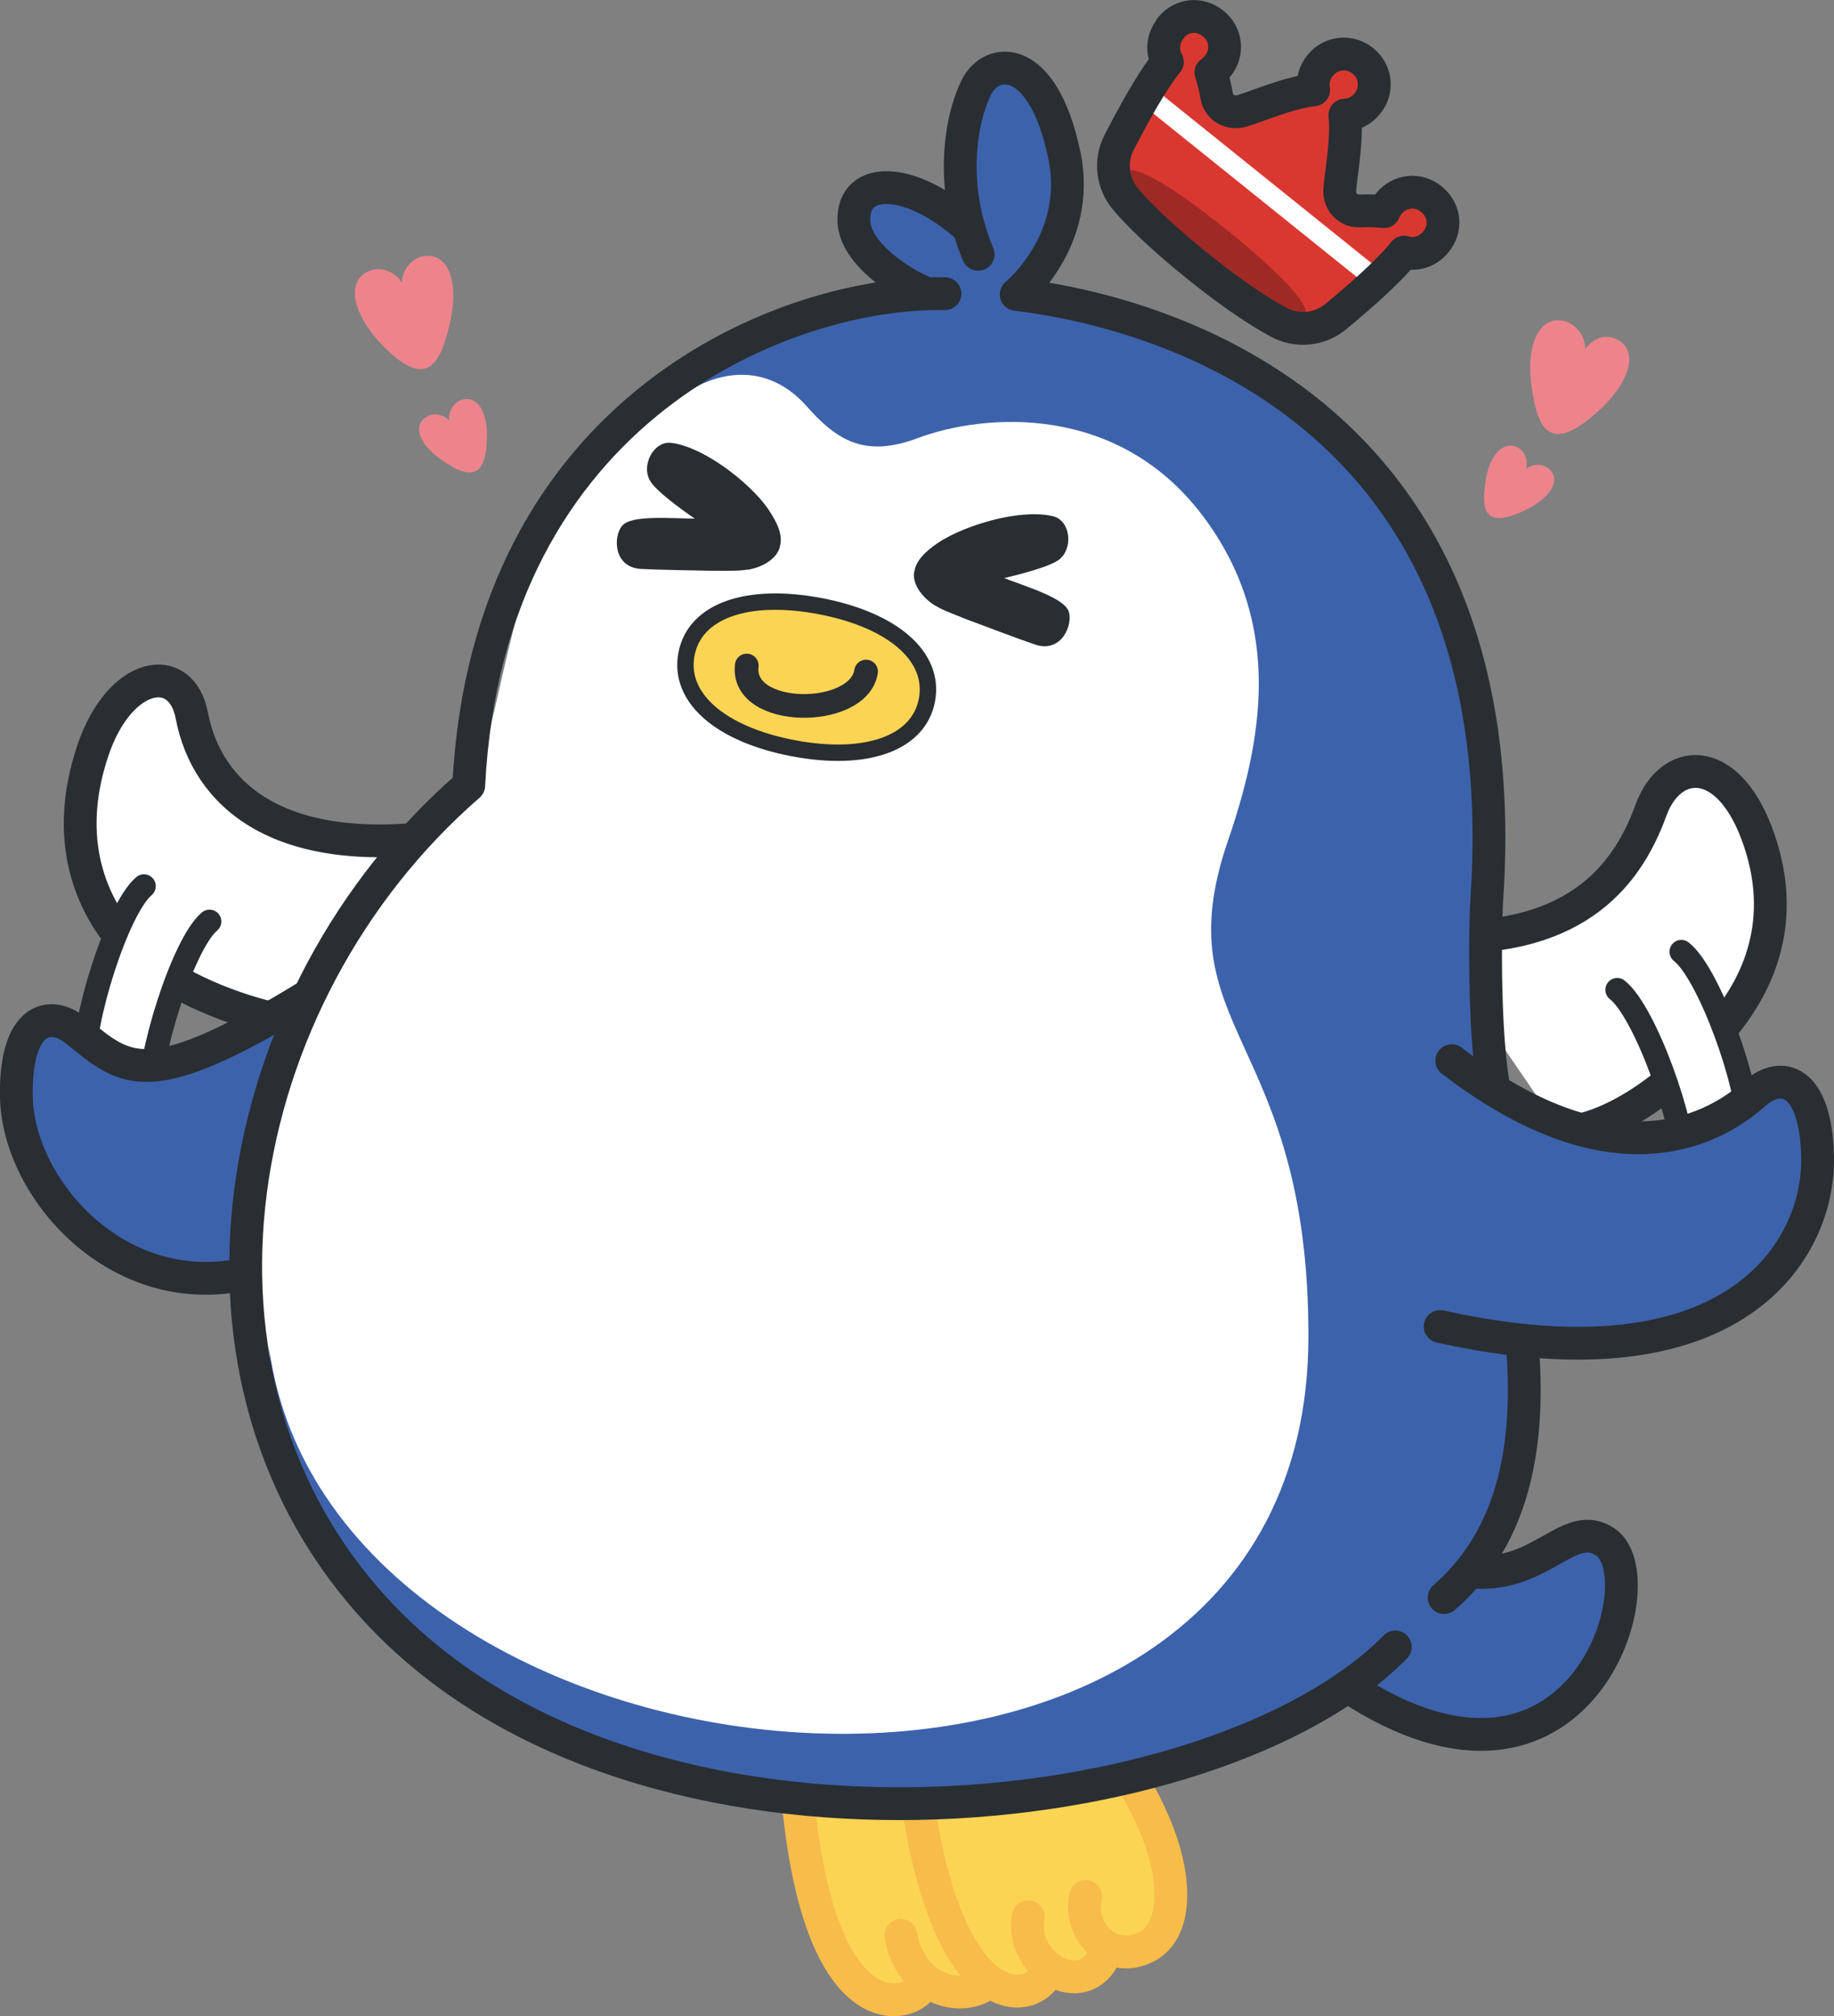
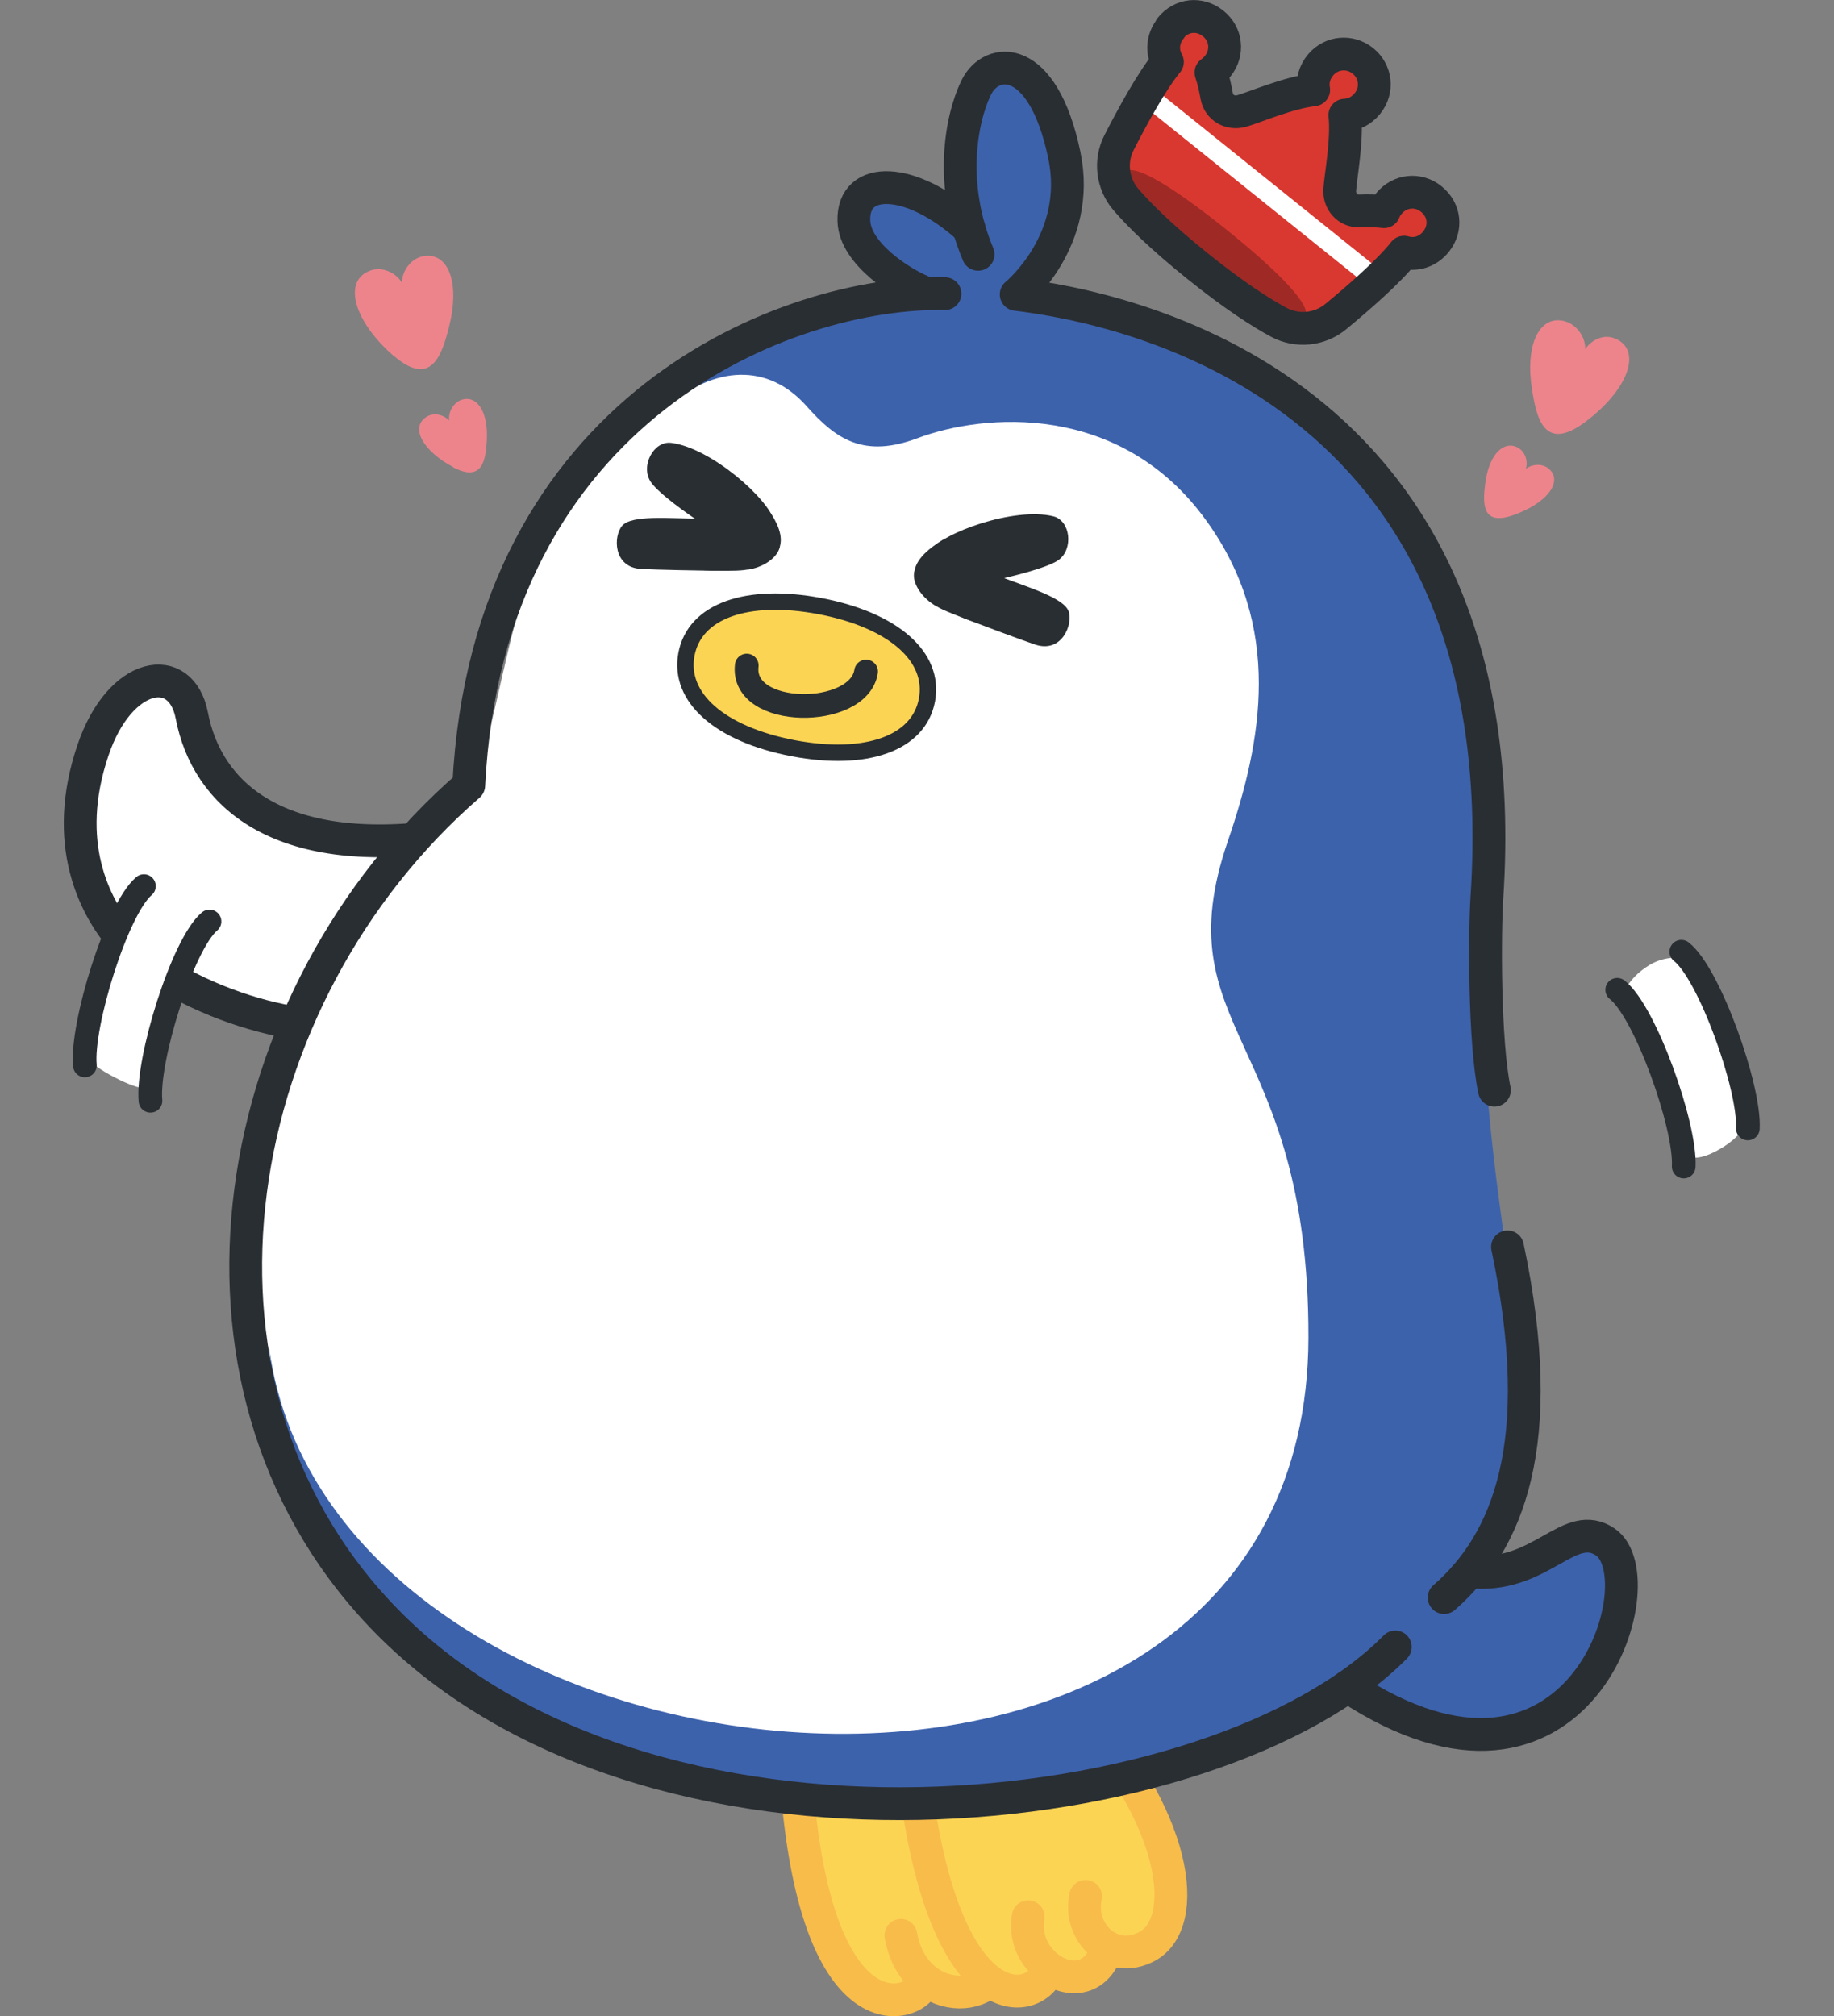
<svg xmlns="http://www.w3.org/2000/svg" id="_レイヤー_2" width="100.67" height="110.67" viewBox="0 0 100.67 110.67">
  <rect x="0" y="0" width="100.67" height="110.67" fill="#808080" stroke="none" />
  <g id="base">
    <path d="M64.25,1.54c.6-.74,1.6-.85,2.34-.25.73.58.84,1.6.26,2.33-.11.14-.24.26-.38.36.14.41.24.87.32,1.31.12.63.75.98,1.37.8.68-.19,2.58-1.01,3.95-1.16-.09-.47.04-.97.39-1.38.59-.69,1.6-.78,2.31-.21s.85,1.6.25,2.34c-.33.41-.77.62-1.24.64.15,1.37-.24,3.4-.28,4.1-.04.64.43,1.18,1.08,1.16.45-.02.92-.01,1.35.04.06-.16.15-.31.27-.45.59-.72,1.61-.83,2.33-.24.74.6.85,1.6.25,2.34-.45.56-1.13.76-1.75.57-.83,1.06-2.55,2.55-3.75,3.54-.89.73-2.12.85-3.13.31-1-.54-2.45-1.47-4.44-3.07s-3.21-2.81-3.95-3.67-.9-2.11-.37-3.13c.71-1.39,1.8-3.39,2.65-4.42-.32-.57-.27-1.28.18-1.84Z" style="fill:#d93830;" />
    <path d="M71.63,17.37c-.4.5-2.46-.68-5.56-3.17-3.09-2.49-4.69-4.25-4.29-4.75s2.46.68,5.56,3.17c3.09,2.49,4.69,4.25,4.29,4.75Z" style="fill:#9f2925;" />
    <path d="M66.85,3.62c-.6.74-1.6.85-2.34.25s-.85-1.6-.25-2.34c.6-.74,1.6-.85,2.34-.25s.85,1.6.25,2.34Z" style="fill:#d93830;" />
    <path d="M76.23,11.17c-.6.74-.49,1.74.25,2.34s1.74.49,2.34-.25.49-1.74-.25-2.34c-.74-.6-1.74-.49-2.34.25Z" style="fill:#d93830;" />
    <path d="M75.06,5.67c-.6.74-1.6.85-2.34.25s-.85-1.6-.25-2.34c.6-.74,1.6-.85,2.34-.25s.85,1.6.25,2.34Z" style="fill:#d93830;" />
    <rect x="60.93" y="9.61" width="16.31" height="1.1" transform="translate(116.56 61.36) rotate(-141.21)" style="fill:#fff;" />
    <path d="M64.25,1.54c.6-.74,1.6-.85,2.34-.25.73.58.84,1.6.26,2.33-.11.14-.24.26-.38.36.14.41.24.87.32,1.31.12.63.75.98,1.37.8.68-.19,2.58-1.01,3.95-1.16-.09-.47.04-.97.39-1.38.59-.69,1.6-.78,2.31-.21s.85,1.6.25,2.34c-.33.41-.77.62-1.24.64.15,1.37-.24,3.4-.28,4.1-.04.64.43,1.18,1.08,1.16.45-.02.92-.01,1.35.04.06-.16.15-.31.27-.45.59-.72,1.61-.83,2.33-.24.74.6.85,1.6.25,2.34-.45.56-1.13.76-1.75.57-.83,1.06-2.55,2.55-3.75,3.54-.89.73-2.12.85-3.13.31-1-.54-2.45-1.47-4.44-3.07s-3.21-2.81-3.95-3.67-.9-2.11-.37-3.13c.71-1.39,1.8-3.39,2.65-4.42-.32-.57-.27-1.28.18-1.84Z" style="fill:none; stroke:#292e32; stroke-linecap:round; stroke-linejoin:round; stroke-width:1.8px;" />
    <path d="M43.37,96.36l5.05-3.45s2.28,1.33,3.45,2.64c1.35,1.52,4.78,3.68,4.27,6.28-.51,2.61-1.15,3.81-1.15,3.81,0,0-.29,1.66-.74,2.56s-3.11.37-3.11.37c0,0,.28.55-.83.82s-1.97.59-4.13-1.21c-2.16-1.79-2.44-7.13-2.44-7.13l-.37-4.7Z" style="fill:#fcd454;" />
    <path d="M43.57,94.92c.54,18.05,7.09,15.12,7.09,13.88" style="fill:none; stroke:#f8bc4a; stroke-linecap:round; stroke-linejoin:round; stroke-width:1.8px;" />
    <path d="M49.45,106.23c.75,4.23,5.91,3.89,5.53.52" style="fill:none; stroke:#f8bc4a; stroke-linecap:round; stroke-linejoin:round; stroke-width:1.8px;" />
    <path d="M51.91,102.57c.15,2.06,2.42,3.46,3.95,1.63,1.82-2.17-.26-7.43-7.65-11.23" style="fill:none; stroke:#f8bc4a; stroke-linecap:round; stroke-linejoin:round; stroke-width:1.8px;" />
    <path d="M50.06,96.39l8.93-3.05s1.82,2.15,2.57,3.84c.87,1.96,3.56,5.34,2.35,7.56-1.21,2.21-2.84,2.16-2.84,2.16,0,0-.34.65-1.02,1.3s-2.62.18-2.62.18c0,0-.06,1.2-1.2,1-1.14-.2-2.6-.92-3.36-2.35-.76-1.43-2.54-8.24-2.54-8.24l-.27-2.41Z" style="fill:#fcd454;" />
    <path d="M50.06,96.39c1.39,13.96,6.26,13.91,7.37,12" style="fill:none; stroke:#f8bc4a; stroke-linecap:round; stroke-linejoin:round; stroke-width:1.8px;" />
    <path d="M56.44,105.21c-.5,2.83,3.4,4.87,4.35,1.68" style="fill:none; stroke:#f8bc4a; stroke-linecap:round; stroke-linejoin:round; stroke-width:1.8px;" />
    <path d="M59.59,104.09c-.43,1.97,1.41,3.81,3.39,2.74,2.34-1.28,1.81-6.99-4.21-13.5" style="fill:none; stroke:#f8bc4a; stroke-linecap:round; stroke-linejoin:round; stroke-width:1.8px;" />
-     <path d="M78.34,51.39c7.88.48,10.9-3.1,12.28-6.91,1.06-2.91,4.11-3.14,5.77,1.16,1.93,5.01-.14,8.55-1.51,10.33-3,3.91-6.73,6.13-9.16,6.18" style="fill:#fff; stroke:#292e32; stroke-linecap:round; stroke-linejoin:round; stroke-width:1.8px;" />
    <path d="M92.47,63.31c.11-2.23-1.84-7.48-3.37-8.67,0,0,.18-.9,1.44-1.67.92-.56,1.9-.38,1.9-.38,1.16,1.15,3.67,6.39,3.55,8.62,0,0-.03.97-1.6,1.87s-1.92.22-1.92.22Z" style="fill:#fff;" />
    <path d="M92.29,52.24c1.53,1.19,3.77,7.46,3.65,9.7" style="fill:none; stroke:#292e32; stroke-linecap:round; stroke-linejoin:round; stroke-width:1.3px;" />
    <path d="M88.77,54.33c1.53,1.19,3.77,7.46,3.65,9.7" style="fill:none; stroke:#292e32; stroke-linecap:round; stroke-linejoin:round; stroke-width:1.3px;" />
    <path d="M24.3,45.9c-9.03,1.25-12.94-2.29-13.77-6.62-.58-3.04-3.96-2.46-5.43,1.91-1.72,5.09.1,8.55,1.54,10.27,3.17,3.78,11.71,5.89,13.57,4.33s8.43-10.48,4.08-9.88Z" style="fill:#fff; stroke:#292e32; stroke-linecap:round; stroke-linejoin:round; stroke-width:1.8px;" />
    <path d="M8.19,59.7c-.21-2.23,1.53-7.55,3-8.8,0,0-.21-.9-1.51-1.6-.95-.52-1.91-.3-1.91-.3-1.11,1.2-3.39,6.54-3.19,8.76,0,0,.11.55,1.72,1.38s1.89.56,1.89.56Z" style="fill:#fff;" />
    <path d="M7.9,48.64c-1.48,1.25-3.45,7.62-3.24,9.84" style="fill:none; stroke:#292e32; stroke-linecap:round; stroke-linejoin:round; stroke-width:1.3px;" />
    <path d="M11.5,50.58c-1.48,1.25-3.45,7.62-3.24,9.84" style="fill:none; stroke:#292e32; stroke-linecap:round; stroke-linejoin:round; stroke-width:1.3px;" />
-     <path d="M13.57,69.9c-7.05,1.64-12.57-4.62-12.67-9.68-.09-4.26,1.77-4.88,3.32-3.62,2.7,2.2,3.88,3.47,12.75-1.98,3.78-2.32,9.03,1.42,9.15,2.43.12,1.01.79,8.8-2.32,10.29-3.11,1.48-10.23,2.56-10.23,2.56Z" style="fill:#3d62ac; stroke:#292e32; stroke-linecap:round; stroke-linejoin:round; stroke-width:1.8px;" />
    <path d="M72.33,90.06c.49,1.38,1.13,3.35,5.26,4.38,4.13,1.03,7.63-.36,8.77-2.09,1.13-1.73,4.14-8,.81-7.45-2.71.45-8.54,3.59-9.94-.1-1.4-3.69-4.91,5.27-4.91,5.27Z" style="fill:#3d62ac;" />
    <path d="M45.56,19.21c-5.49-.43-11.91,2.55-14.83,8.08-2.92,5.53-3.66,14.59-5,15.82-1.35,1.24-6.47,6.5-8.26,10.53-1.79,4.03-5.59,13.88-3.04,23.34,2.55,9.46,16.29,19.31,26.06,19.78,9.76.47,26.68-4.68,27.29-4.76s6.12-24,6.12-24l-3.01-40.29-16.26-6.92-9.06-1.57Z" style="fill:#fff;" />
    <path d="M55.53,17.85c-1.7-2.06-3.75-7.25-2.87-10.65.88-3.4,1.71-4.02,2.91-3.47,1.19.55,3.74,3.35,3.02,6.49-.73,3.14-2.16,7.1-2.16,7.1l-.9.53Z" style="fill:#3d62ac;" />
    <path d="M52.62,17.51c-1.61-.68-3.95-2.51-4.88-3.61-.94-1.11-.92-3.58.46-3.66,1.77-.1,4,.89,4.5,2.31-.82-1.35,3.33,3.94,2,4.88-1.33.94-2.08.08-2.08.08Z" style="fill:#3d62ac;" />
    <path d="M46.55,16.53s-10.02,2.29-9.88,5.76c2.53-2.18,5.47-2.4,7.6,0,1.62,1.83,3.15,2.87,6.1,1.76,3.62-1.36,11.13-2.01,15.84,4.52,4.23,5.85,3.07,12.11,1.19,17.59-3.58,10.44,4.45,10.6,4.42,27.25-.05,31.49-53.62,26.25-57.05.56.61,7.34,2.99,16.72,18.3,22.43,13.75,5.12,26.58,1.69,30.4.78,4.73-1.12,7.89-2.8,7.89-2.8,0,0,10.31-5.4,11.7-12.92,1.58-8.54-2.6-18.02-1.44-32.21.33-4.08.76-13.53-3.73-19.3s-6.42-8.35-11.67-10.58c-5.24-2.23-5.46-2.94-5.46-2.94,0,0-9.87-1.11-14.21.11Z" style="fill:#3d62ac;" />
    <path d="M76.59,90.4c-9.87,10.01-41.27,13.49-55.7-1.76-12.23-12.92-8.4-34.03,4.84-45.53,1.05-20.8,17.52-27.16,26.14-26.99" style="fill:none; stroke:#292e32; stroke-linecap:round; stroke-linejoin:round; stroke-width:1.8px;" />
    <path d="M79.27,87.69c3.47-3.03,5.77-8.39,3.48-19.25" style="fill:none; stroke:#292e32; stroke-linecap:round; stroke-linejoin:round; stroke-width:1.8px;" />
    <path d="M53.69,13.96c-1.58-3.75-.98-7.36-.1-9.16.82-1.69,3.64-1.96,4.83,3.7.99,4.71-2.64,7.66-2.64,7.66,5.82.7,27.68,4.96,25.84,33.08-.13,1.97-.15,7.92.41,10.6" style="fill:none; stroke:#292e32; stroke-linecap:round; stroke-linejoin:round; stroke-width:1.8px;" />
    <path d="M53.19,12.54c-3.16-2.88-6.4-2.95-6.32-.42.05,1.84,2.71,3.46,3.75,3.88" style="fill:none; stroke:#292e32; stroke-linecap:round; stroke-linejoin:round; stroke-width:1.8px;" />
    <path d="M81.01,86.3c3.68.19,5.16-2.98,7.11-1.66,2.93,1.99-1.37,16.37-14.14,7.93" style="fill:none; stroke:#292e32; stroke-linecap:round; stroke-linejoin:round; stroke-width:1.8px;" />
    <path d="M50.88,38.43c-.45,2.37-3.32,3.4-7.34,2.64-4.02-.77-6.31-2.78-5.86-5.16s3.32-3.4,7.34-2.64c4.02.77,6.31,2.78,5.86,5.16Z" style="fill:#fcd454; stroke:#292e32; stroke-miterlimit:10; stroke-width:.9px;" />
    <path d="M40.99,36.53c-.34,2.9,6.15,2.9,6.55.33" style="fill:none; stroke:#292e32; stroke-linecap:round; stroke-linejoin:round; stroke-width:1.3px;" />
    <path d="M36.85,24.31c-.97-.13-1.71,1.27-1.13,2.14.39.59,1.98,1.77,3.25,2.56,1.26.8,2.77,1.75,3.06,1.44s.63-1.01.46-1.82c-.26-1.23-3.46-4.04-5.63-4.32Z" style="fill:#292e32;" />
    <path d="M38.42,28.47c-1.6,0-3.74-.23-4.27.39-.49.57-.5,2.28,1.04,2.37.68.04,3.42.1,4.67.1,1.59,0,1.69-.13,2.31-1.06s-3.75-1.81-3.75-1.81Z" style="fill:#292e32;" />
    <path d="M41.95,27.67c.65.85,2.3,3.15-1.58,3.58-3.88.44-2.38-1.25-2.38-1.25l3.95-2.33Z" style="fill:#292e32;" />
    <path d="M41.03,31.27c.8-.11,1.61-.6,1.77-1.23s-1.64-1.21-1.64-1.21l-1.03.72.9,1.71Z" style="fill:#292e32;" />
    <path d="M57.82,28.34c.95.24,1.12,1.81.27,2.41-.58.4-2.5.91-3.96,1.19-1.47.28-3.22.61-3.38.21s-.22-1.17.24-1.86c.69-1.05,4.71-2.48,6.83-1.95Z" style="fill:#292e32;" />
    <path d="M54.83,31.62c1.49.59,3.56,1.17,3.83,1.94.25.71-.38,2.31-1.84,1.82-.64-.21-3.22-1.17-4.38-1.63-1.48-.58-1.53-.74-1.76-1.83-.22-1.06,4.15-.3,4.15-.3Z" style="fill:#292e32;" />
    <path d="M51.84,29.58c-.91.55-3.3,2.08.15,3.91,3.45,1.83,2.67-.29,2.67-.29l-2.82-3.62Z" style="fill:#292e32;" />
    <path d="M51.37,33.26c-.7-.4-1.27-1.15-1.2-1.79s1.97-.52,1.97-.52l.69,1.05-1.47,1.26Z" style="fill:#292e32;" />
-     <path d="M79.05,72.81c16.23,3.61,20.82-4.23,20.72-9.3-.09-4.26-1.98-4.8-3.47-3.47-2.6,2.31-8.11,4.72-16.61-1.82" style="fill:#3d62ac; stroke:#292e32; stroke-linecap:round; stroke-linejoin:round; stroke-width:1.8px;" />
    <path d="M24.88,25.64c-1.65-.87-2.37-2.15-1.5-2.74.5-.34,1.08-.05,1.28.19-.07-.4.19-1.06.81-1.18.77-.14,1.34.77,1.25,2.28-.06,1.07-.24,2.3-1.85,1.46Z" style="fill:#ed848c;" />
    <path d="M21.6,19.53c-2.12-1.84-2.79-4.02-1.37-4.64.81-.36,1.6.2,1.83.63,0-.63.53-1.5,1.46-1.48,1.15.03,1.7,1.59,1.14,3.85-.4,1.61-.99,3.42-3.06,1.63Z" style="fill:#ed848c;" />
    <path d="M83.08,28.27c1.79-.63,2.72-1.8,1.97-2.51-.43-.4-1.06-.23-1.3-.02.14-.38,0-1.04-.59-1.24-.74-.24-1.46.58-1.64,2.08-.13,1.07-.18,2.31,1.56,1.69Z" style="fill:#ed848c;" />
    <path d="M87,23.17c2.28-1.69,3.14-3.82,1.78-4.53-.78-.41-1.5.11-1.77.53.05-.63-.51-1.55-1.44-1.59-1.15-.05-1.84,1.47-1.48,3.76.25,1.63.68,3.48,2.9,1.84Z" style="fill:#ed848c;" />
  </g>
</svg>